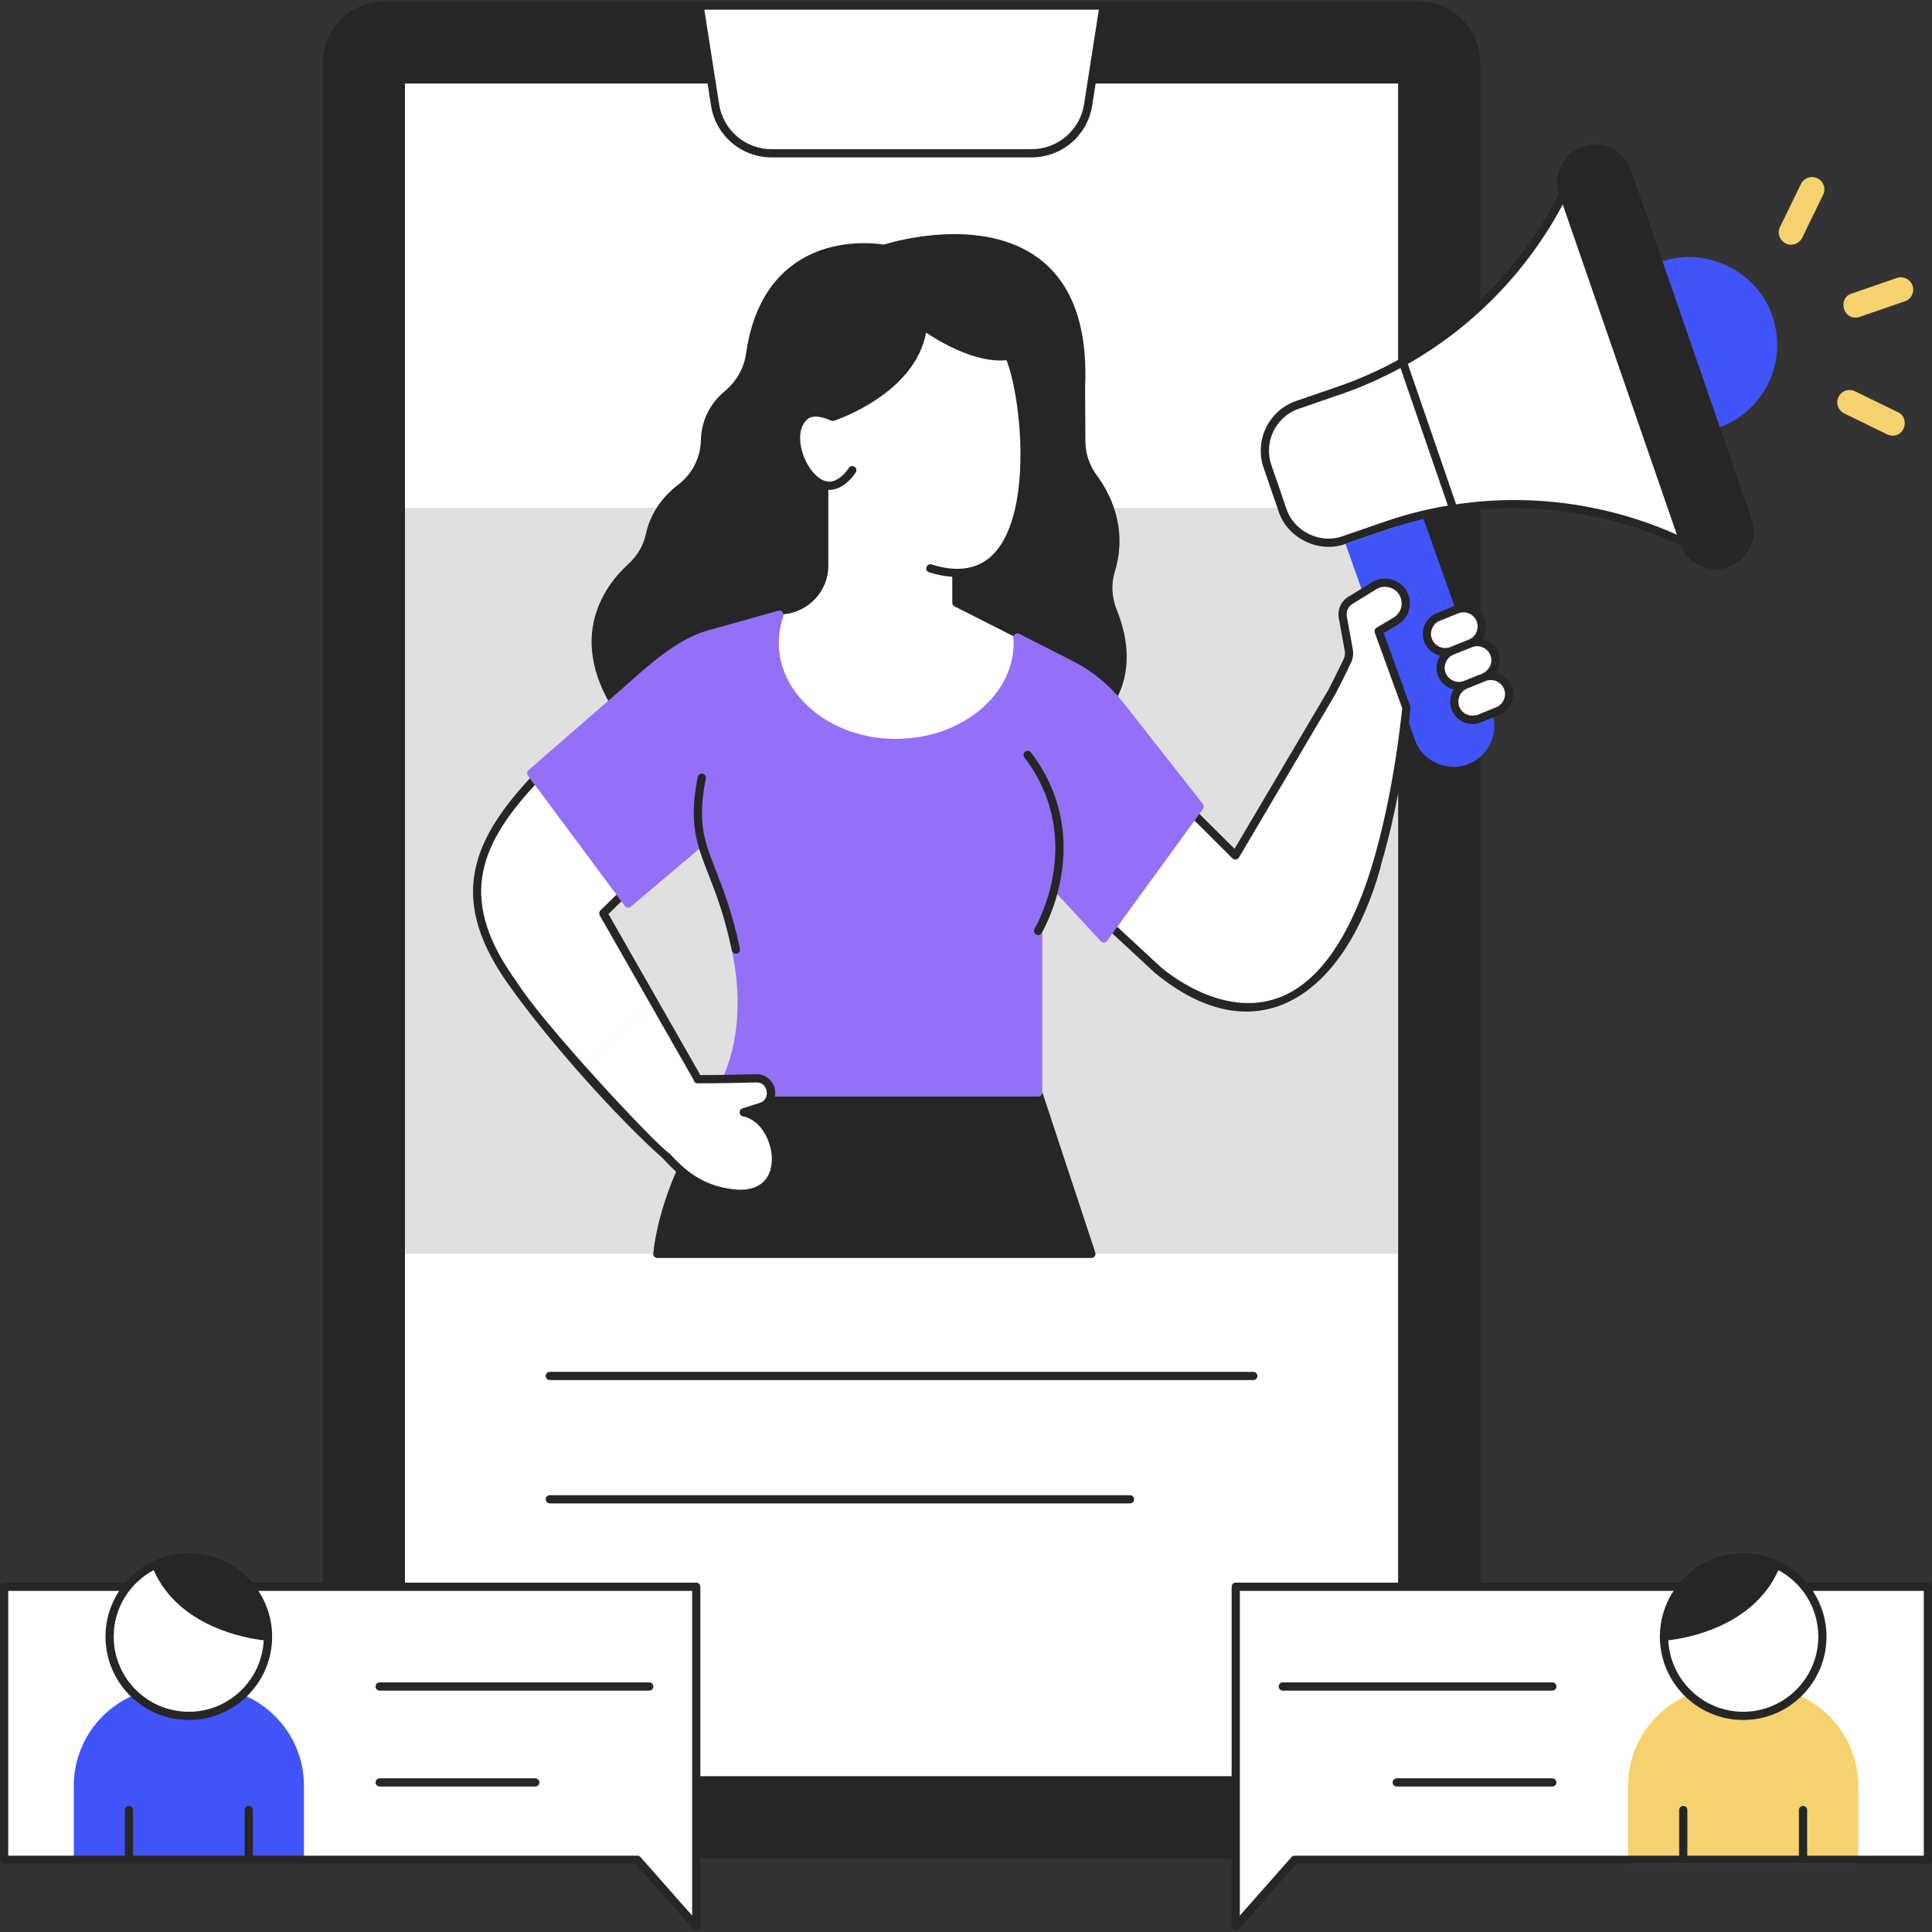
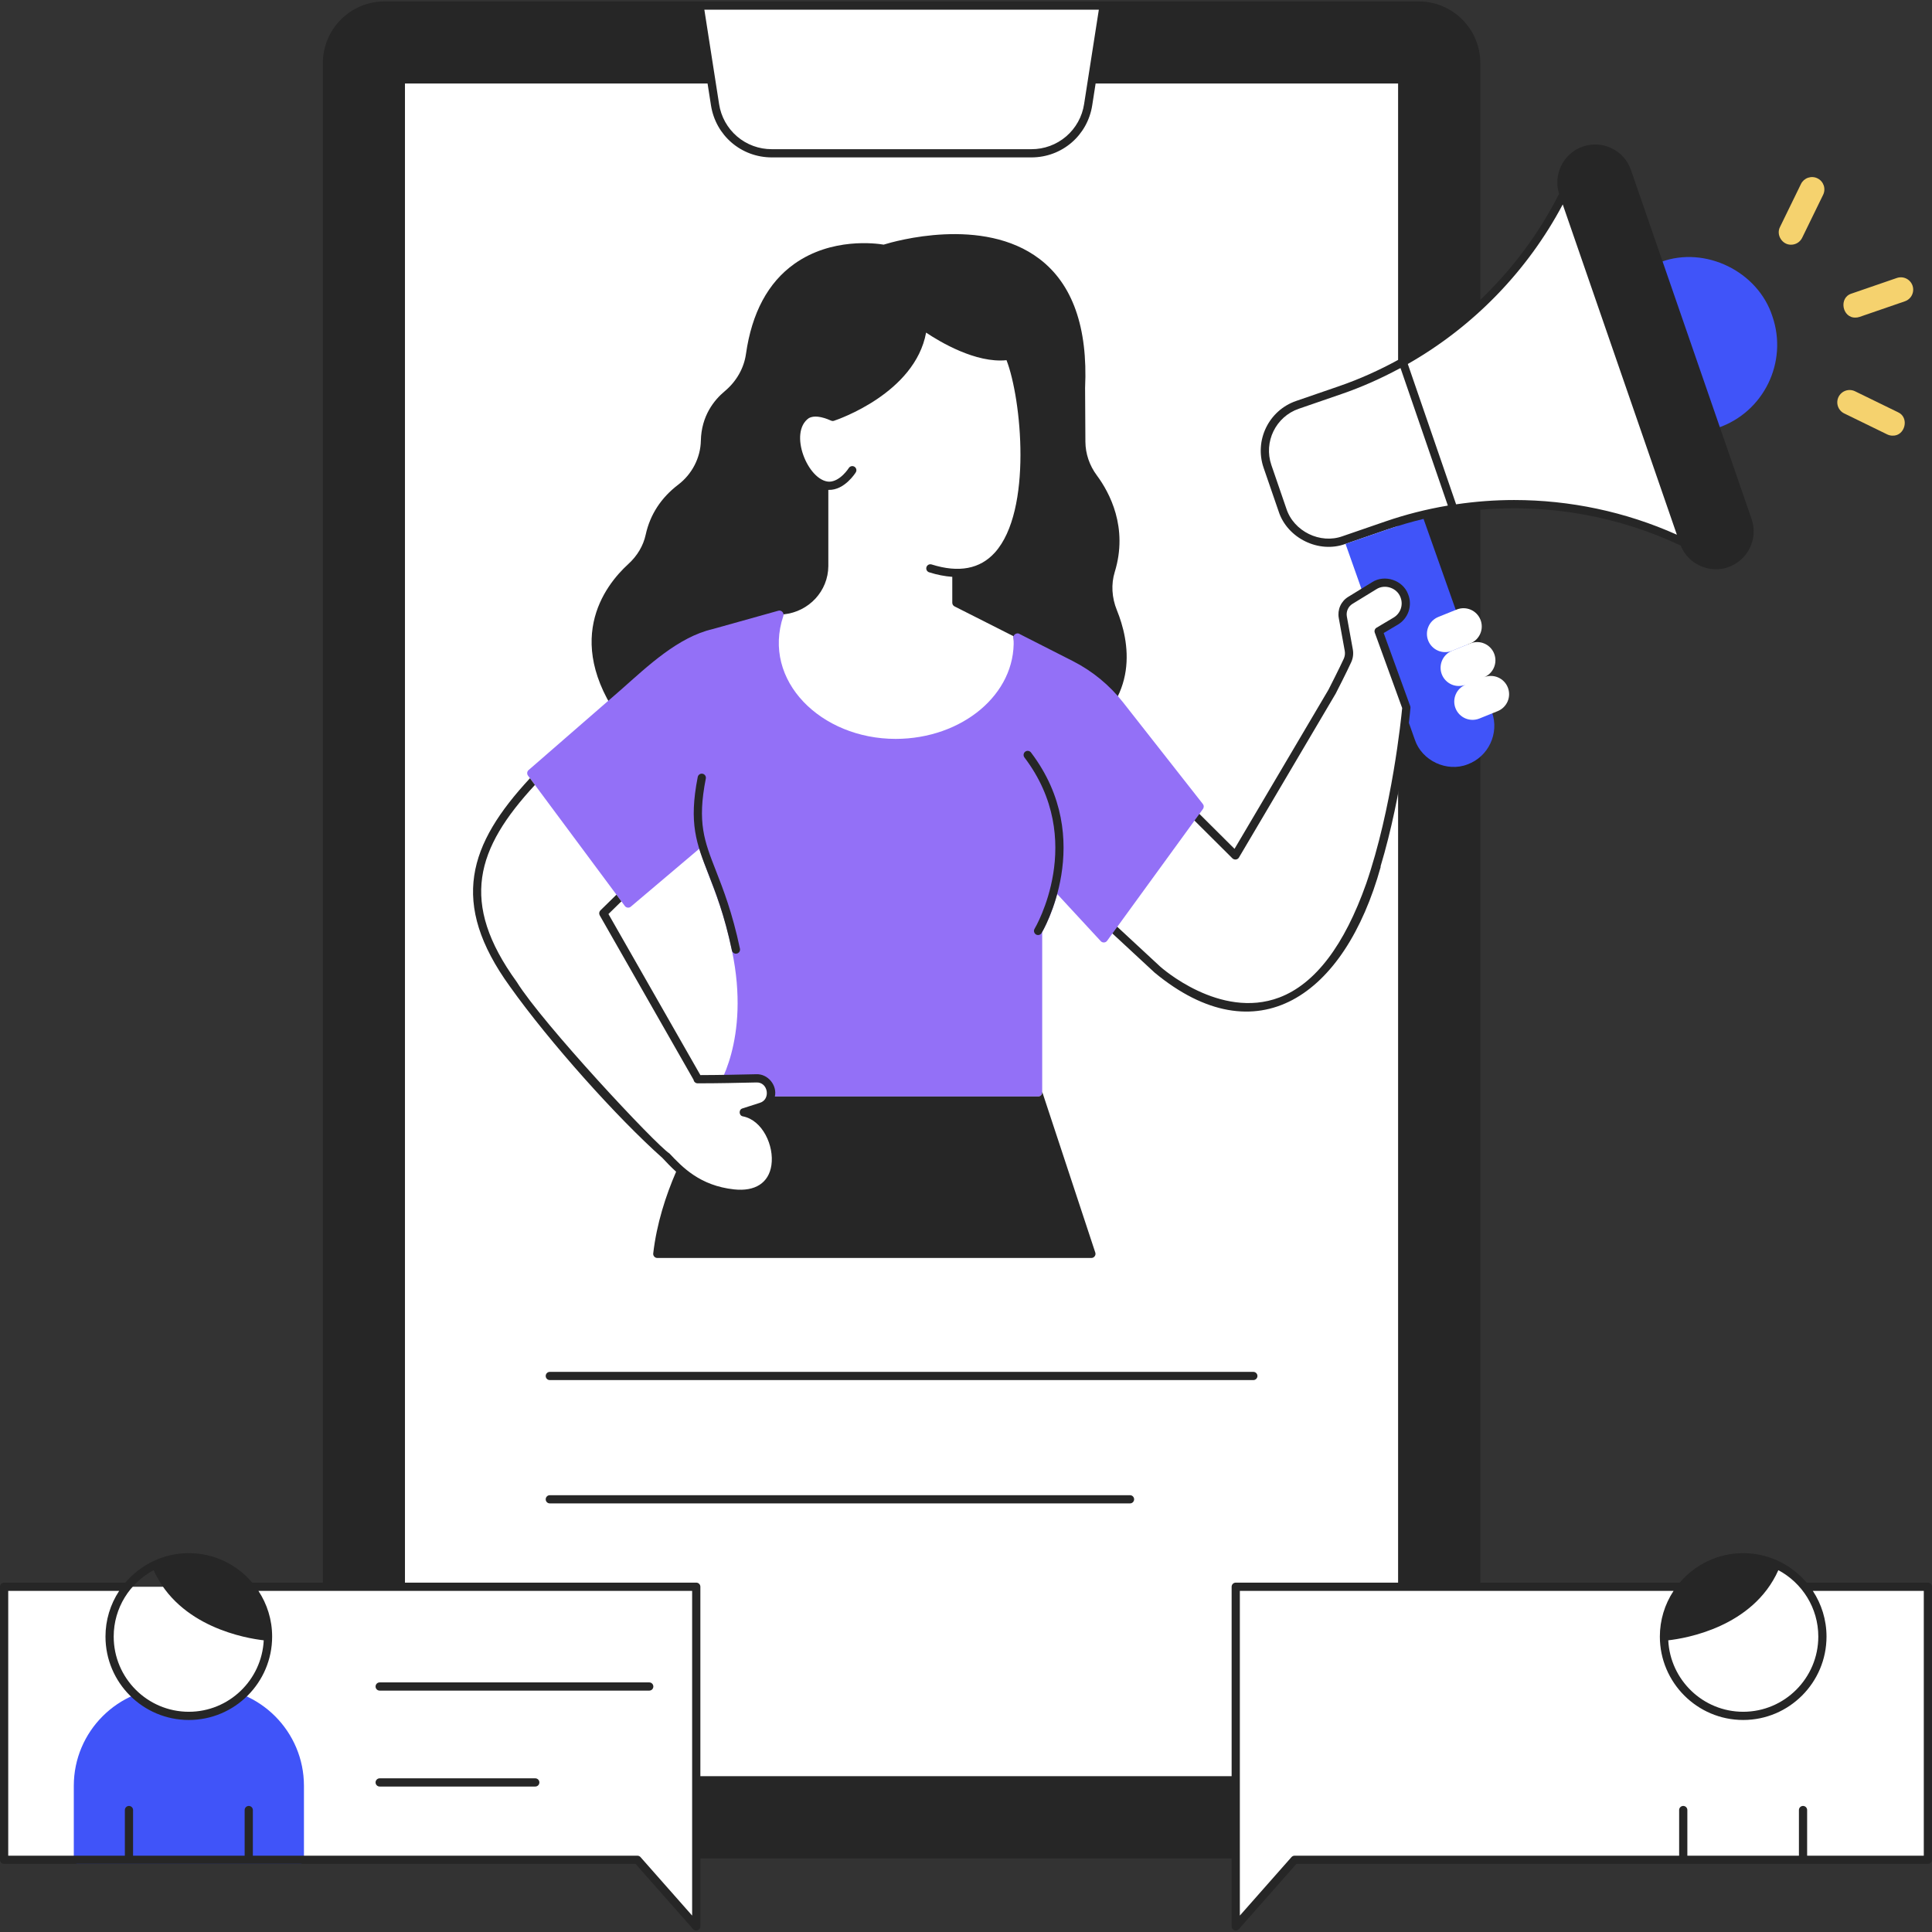
<svg xmlns="http://www.w3.org/2000/svg" width="100" height="100" viewBox="0 0 100 100" fill="none">
  <rect x="0" y="0" width="100" height="100" fill="#333333" stroke="none" />
  <g clip-path="url(#clip0_16_5896)">
    <path d="M20.961 4.322H72.374V91.944H20.961V4.322Z" fill="white" />
    <path d="M36.207 0.286H57.124L56.322 5.419C56.212 6.12 55.856 6.758 55.317 7.219C54.779 7.681 54.093 7.934 53.383 7.934H39.947C39.238 7.934 38.552 7.681 38.014 7.219C37.475 6.758 37.118 6.12 37.009 5.419L36.207 0.286Z" fill="white" />
    <path d="M64.872 71.008H28.459C28.402 71.008 28.348 71.03 28.308 71.07C28.268 71.11 28.246 71.164 28.246 71.22C28.246 71.277 28.268 71.331 28.308 71.371C28.348 71.411 28.402 71.433 28.459 71.433H64.872C64.928 71.433 64.983 71.411 65.022 71.371C65.062 71.331 65.085 71.277 65.085 71.22C65.085 71.164 65.062 71.11 65.022 71.07C64.983 71.03 64.928 71.008 64.872 71.008ZM58.489 77.391H28.459C28.402 77.391 28.348 77.413 28.308 77.453C28.268 77.493 28.246 77.547 28.246 77.603C28.246 77.66 28.268 77.714 28.308 77.754C28.348 77.794 28.402 77.816 28.459 77.816H58.489C58.545 77.816 58.6 77.794 58.639 77.754C58.679 77.714 58.702 77.66 58.702 77.603C58.702 77.547 58.679 77.493 58.639 77.453C58.6 77.413 58.545 77.391 58.489 77.391Z" fill="#262626" />
    <path d="M36.038 99.714L32.994 96.263H0.213V82.13H36.038V99.714Z" fill="white" />
    <path d="M33.604 87.506H19.652C19.596 87.506 19.542 87.484 19.502 87.444C19.462 87.404 19.439 87.35 19.439 87.293C19.439 87.237 19.462 87.183 19.502 87.143C19.542 87.103 19.596 87.081 19.652 87.081H33.604C33.661 87.081 33.715 87.103 33.755 87.143C33.794 87.183 33.817 87.237 33.817 87.293C33.817 87.35 33.794 87.404 33.755 87.444C33.715 87.484 33.661 87.506 33.604 87.506ZM27.706 92.471H19.652C19.596 92.471 19.542 92.449 19.502 92.409C19.462 92.369 19.439 92.315 19.439 92.258C19.439 92.202 19.462 92.148 19.502 92.108C19.542 92.068 19.596 92.046 19.652 92.046H27.706C27.762 92.046 27.816 92.068 27.856 92.108C27.896 92.148 27.918 92.202 27.918 92.258C27.918 92.315 27.896 92.369 27.856 92.409C27.816 92.449 27.762 92.471 27.706 92.471Z" fill="#262626" />
    <path d="M10.648 87.341H8.905C6.101 87.341 3.82 89.624 3.82 92.431V96.264C3.82 96.32 3.843 96.374 3.883 96.414C3.923 96.454 3.977 96.476 4.033 96.476H15.52C15.576 96.476 15.63 96.454 15.67 96.414C15.71 96.374 15.732 96.32 15.732 96.264V92.431C15.732 89.624 13.451 87.341 10.648 87.341Z" fill="#4054F9" />
-     <path d="M9.772 88.813C12.037 88.813 13.873 86.975 13.873 84.708C13.873 82.442 12.037 80.604 9.772 80.604C7.508 80.604 5.672 82.442 5.672 84.708C5.672 86.975 7.508 88.813 9.772 88.813Z" fill="white" />
+     <path d="M9.772 88.813C12.037 88.813 13.873 86.975 13.873 84.708C7.508 80.604 5.672 82.442 5.672 84.708C5.672 86.975 7.508 88.813 9.772 88.813Z" fill="white" />
    <path d="M63.961 99.714L67.005 96.263H99.787V82.13H63.961V99.714Z" fill="white" />
-     <path d="M80.348 87.506H66.396C66.34 87.506 66.286 87.484 66.246 87.444C66.206 87.404 66.184 87.35 66.184 87.294C66.184 87.237 66.206 87.183 66.246 87.143C66.286 87.103 66.34 87.081 66.396 87.081H80.348C80.405 87.081 80.459 87.103 80.499 87.143C80.539 87.183 80.561 87.237 80.561 87.294C80.561 87.35 80.539 87.404 80.499 87.444C80.459 87.484 80.405 87.506 80.348 87.506ZM80.348 92.471H72.295C72.238 92.471 72.184 92.449 72.144 92.409C72.105 92.369 72.082 92.315 72.082 92.259C72.082 92.202 72.105 92.148 72.144 92.108C72.184 92.068 72.238 92.046 72.295 92.046H80.348C80.405 92.046 80.459 92.068 80.499 92.108C80.539 92.148 80.561 92.202 80.561 92.259C80.561 92.315 80.539 92.369 80.499 92.409C80.459 92.449 80.405 92.471 80.348 92.471Z" fill="#262626" />
-     <path d="M91.097 87.341H89.354C86.551 87.341 84.269 89.624 84.269 92.431V96.264C84.269 96.32 84.292 96.374 84.332 96.414C84.372 96.454 84.426 96.476 84.482 96.476H95.969C96.025 96.476 96.079 96.454 96.119 96.414C96.159 96.374 96.182 96.32 96.182 96.264V92.431C96.182 89.624 93.901 87.341 91.097 87.341Z" fill="#F5D26E" />
    <path d="M90.227 88.813C92.492 88.813 94.328 86.976 94.328 84.709C94.328 82.442 92.492 80.604 90.227 80.604C87.963 80.604 86.127 82.442 86.127 84.709C86.127 86.976 87.963 88.813 90.227 88.813Z" fill="white" />
-     <path d="M20.961 26.285H72.374V64.9H20.961V26.285Z" fill="#E0E0E0" />
    <path d="M72.793 36.621C70.345 59.718 59.906 50.186 59.906 50.186L57.065 47.551L60.798 41.15L63.944 44.281L69.565 34.757" fill="white" />
    <path d="M96.043 16.438C95.35 16.461 95.161 15.405 95.835 15.196L98.175 14.39C98.255 14.362 98.339 14.35 98.423 14.354C98.507 14.359 98.59 14.38 98.666 14.417C98.742 14.453 98.809 14.505 98.865 14.568C98.921 14.63 98.965 14.704 98.992 14.784C99.019 14.863 99.031 14.948 99.025 15.032C99.02 15.116 98.998 15.198 98.961 15.274C98.924 15.35 98.872 15.417 98.808 15.472C98.745 15.528 98.671 15.57 98.591 15.597L96.251 16.403C96.184 16.426 96.114 16.438 96.043 16.438ZM92.706 12.666C92.248 12.676 91.92 12.158 92.133 11.748L93.218 9.523C93.254 9.448 93.306 9.381 93.368 9.325C93.431 9.27 93.504 9.227 93.583 9.2C93.663 9.173 93.746 9.161 93.83 9.166C93.914 9.171 93.996 9.193 94.071 9.23C94.146 9.266 94.214 9.318 94.269 9.38C94.325 9.443 94.367 9.516 94.395 9.595C94.422 9.675 94.433 9.759 94.428 9.842C94.423 9.926 94.402 10.008 94.365 10.083L93.28 12.307C93.228 12.415 93.146 12.505 93.044 12.569C92.943 12.632 92.826 12.666 92.706 12.666ZM97.96 22.549C97.866 22.549 97.77 22.528 97.68 22.484L95.456 21.399C95.304 21.325 95.187 21.193 95.132 21.033C95.077 20.873 95.088 20.698 95.162 20.546C95.236 20.394 95.368 20.277 95.528 20.222C95.688 20.167 95.863 20.178 96.016 20.252L98.24 21.337C98.846 21.608 98.61 22.573 97.96 22.549Z" fill="#F5D26E" />
    <path d="M91.739 16.373C90.993 14.052 88.266 12.715 85.977 13.556C83.614 14.37 82.355 16.957 83.17 19.324C83.914 21.646 86.647 22.983 88.932 22.141C91.295 21.328 92.554 18.74 91.739 16.373Z" fill="#4054F9" />
    <path d="M81.198 9.487C80.051 11.978 78.412 14.211 76.378 16.051C74.345 17.892 71.96 19.301 69.367 20.195L67.157 20.956C65.85 21.406 65.155 22.833 65.606 24.143L66.382 26.396C66.833 27.706 68.258 28.403 69.566 27.953L71.775 27.192C74.368 26.299 77.115 25.941 79.85 26.139C82.586 26.337 85.252 27.087 87.69 28.344L81.198 9.487Z" fill="white" />
    <path d="M69.367 20.195L67.157 20.956C65.85 21.406 65.155 22.833 65.606 24.143L66.382 26.396C66.833 27.706 68.258 28.404 69.566 27.953L71.775 27.192C72.897 26.806 74.051 26.519 75.223 26.334L72.611 18.748C71.574 19.324 70.489 19.808 69.367 20.195Z" fill="white" />
    <path d="M99.787 81.917H93.512C92.72 80.985 91.542 80.391 90.227 80.391C88.912 80.391 87.735 80.985 86.943 81.917H76.62V26.383C80.157 26.077 83.755 26.706 86.995 28.239C87.355 29.192 88.507 29.712 89.461 29.353C90.475 28.996 91.013 27.879 90.662 26.863L84.418 8.798C84.334 8.554 84.203 8.328 84.031 8.135C83.859 7.942 83.65 7.785 83.417 7.674C83.185 7.561 82.932 7.495 82.674 7.481C82.416 7.467 82.158 7.504 81.914 7.591C80.918 7.942 80.382 9.028 80.698 10.029C79.659 12.089 78.272 13.944 76.621 15.52V3.261C76.621 1.504 75.191 0.074 73.434 0.074H19.899C18.142 0.074 16.712 1.504 16.712 3.261V81.917H13.057C12.265 80.985 11.088 80.391 9.773 80.391C8.457 80.391 7.28 80.985 6.488 81.917H0.213C0.156 81.917 0.102 81.939 0.062 81.979C0.022 82.019 0 82.073 0 82.13L0 96.263C0 96.32 0.022 96.374 0.062 96.414C0.102 96.454 0.156 96.476 0.213 96.476H32.898L35.879 99.855C36.001 100.002 36.257 99.904 36.251 99.714V96.191H63.749V99.714C63.743 99.904 63.999 100.002 64.121 99.855L67.102 96.476H99.787C99.844 96.476 99.898 96.454 99.938 96.414C99.978 96.374 100 96.32 100 96.263V82.13C100 82.073 99.978 82.019 99.938 81.979C99.898 81.939 99.844 81.917 99.787 81.917ZM92.047 81.272C93.276 81.927 94.115 83.221 94.115 84.709C94.115 86.855 92.371 88.601 90.227 88.601C88.149 88.601 86.451 86.958 86.349 84.902C87.24 84.802 90.73 84.225 92.047 81.272ZM72.429 19.079C72.453 19.072 72.475 19.064 72.492 19.055L74.939 26.165C74.932 26.166 74.924 26.17 74.917 26.173C73.826 26.358 72.752 26.631 71.706 26.991L69.496 27.752C68.338 28.177 66.96 27.501 66.582 26.327L65.807 24.073C65.395 22.877 66.031 21.568 67.225 21.157L69.435 20.396C70.473 20.039 71.472 19.594 72.429 19.079ZM80.887 10.582L86.795 27.677C84.135 26.485 81.254 25.881 78.367 25.881C77.365 25.881 76.363 25.958 75.368 26.104L72.868 18.84C76.249 16.914 79.052 14.043 80.887 10.582ZM56.876 0.5L56.113 5.387C56.014 6.038 55.684 6.633 55.183 7.062C54.682 7.49 54.044 7.725 53.385 7.722H39.949C39.289 7.725 38.651 7.49 38.15 7.062C37.649 6.633 37.319 6.038 37.22 5.387L36.457 0.5H56.876ZM7.953 81.272C9.269 84.222 12.755 84.801 13.651 84.902C13.549 86.958 11.851 88.601 9.773 88.601C7.629 88.601 5.885 86.855 5.885 84.709C5.885 83.221 6.724 81.927 7.953 81.272ZM35.825 99.151L33.153 96.123C33.133 96.1 33.109 96.082 33.081 96.07C33.054 96.057 33.024 96.051 32.994 96.051H13.088V93.688C13.088 93.632 13.066 93.578 13.026 93.538C12.986 93.498 12.932 93.475 12.875 93.475C12.819 93.475 12.765 93.498 12.725 93.538C12.685 93.578 12.663 93.632 12.663 93.688V96.051H6.888V93.688C6.888 93.632 6.866 93.578 6.826 93.538C6.786 93.498 6.732 93.475 6.675 93.475C6.619 93.475 6.565 93.498 6.525 93.538C6.485 93.578 6.463 93.632 6.463 93.688V96.051H0.426V82.343H6.169C5.706 83.045 5.459 83.867 5.46 84.709C5.46 87.089 7.394 89.026 9.773 89.026C12.151 89.026 14.086 87.089 14.086 84.709C14.086 83.835 13.824 83.023 13.376 82.343H35.825V99.151ZM63.962 81.917C63.905 81.917 63.851 81.939 63.811 81.979C63.771 82.019 63.749 82.073 63.749 82.13V91.944H36.251V82.13C36.251 82.073 36.229 82.019 36.189 81.979C36.149 81.939 36.095 81.917 36.038 81.917H20.96V4.321H36.623L36.8 5.452C37.043 7.014 38.368 8.147 39.948 8.147H53.384C54.965 8.147 56.289 7.014 56.533 5.452L56.709 4.321H72.373C72.585 4.204 72.49 4.109 72.373 4.321V18.625C71.391 19.163 70.365 19.626 69.297 19.993L67.087 20.754C65.671 21.242 64.916 22.793 65.404 24.212L66.18 26.465C66.627 27.857 68.262 28.658 69.634 28.154L71.844 27.393C72.019 27.333 72.196 27.281 72.373 27.226V81.917H63.962ZM99.575 96.051H93.537V93.688C93.537 93.631 93.515 93.577 93.475 93.537C93.435 93.498 93.381 93.475 93.325 93.475C93.268 93.475 93.214 93.498 93.174 93.537C93.134 93.577 93.112 93.631 93.112 93.688V96.051H87.337V93.688C87.337 93.631 87.315 93.577 87.275 93.537C87.235 93.498 87.181 93.475 87.125 93.475C87.068 93.475 87.014 93.498 86.974 93.537C86.934 93.577 86.912 93.631 86.912 93.688V96.051H67.006C66.976 96.05 66.946 96.057 66.919 96.069C66.891 96.082 66.867 96.1 66.847 96.123L64.174 99.151V82.343H86.624C86.16 83.045 85.914 83.867 85.914 84.709C85.914 87.089 87.849 89.026 90.227 89.026C92.606 89.026 94.54 87.089 94.54 84.709C94.54 83.835 94.278 83.023 93.831 82.343H99.575V96.051Z" fill="#262626" />
    <path d="M73.683 26.859C73.062 27.007 72.449 27.185 71.846 27.393L69.644 28.151L73.23 38.282C73.59 39.373 74.889 39.983 75.957 39.565C77.042 39.168 77.611 37.958 77.226 36.868L73.683 26.859Z" fill="#4054F9" />
    <path d="M77.334 33.825C77.288 33.709 77.219 33.605 77.132 33.516C77.045 33.428 76.942 33.357 76.827 33.309C76.713 33.26 76.59 33.234 76.466 33.233C76.342 33.232 76.219 33.256 76.104 33.302L75.155 33.685C74.923 33.779 74.737 33.962 74.639 34.193C74.542 34.423 74.539 34.683 74.633 34.916C74.727 35.148 74.91 35.334 75.14 35.432C75.371 35.53 75.631 35.532 75.864 35.438L76.812 35.055C77.045 34.961 77.23 34.779 77.328 34.548C77.426 34.317 77.428 34.057 77.334 33.825ZM78.042 35.577C77.996 35.462 77.927 35.357 77.84 35.269C77.753 35.18 77.65 35.11 77.535 35.061C77.421 35.013 77.298 34.987 77.174 34.986C77.05 34.985 76.927 35.008 76.812 35.055L75.863 35.438C75.631 35.532 75.445 35.715 75.347 35.945C75.249 36.176 75.247 36.436 75.341 36.669C75.435 36.901 75.618 37.087 75.848 37.184C76.079 37.282 76.339 37.285 76.572 37.191L77.52 36.808C77.752 36.714 77.938 36.531 78.036 36.301C78.134 36.07 78.136 35.81 78.042 35.577Z" fill="white" />
    <path d="M76.627 32.072C76.581 31.957 76.512 31.852 76.425 31.764C76.338 31.675 76.235 31.605 76.12 31.556C76.006 31.508 75.883 31.482 75.759 31.481C75.635 31.48 75.512 31.503 75.397 31.55L74.448 31.933C74.216 32.027 74.03 32.209 73.933 32.44C73.835 32.671 73.832 32.931 73.926 33.163C74.02 33.396 74.203 33.581 74.433 33.679C74.664 33.777 74.924 33.779 75.157 33.685L76.105 33.302C76.338 33.208 76.523 33.026 76.621 32.795C76.719 32.565 76.721 32.304 76.627 32.072Z" fill="white" />
-     <path d="M78.24 35.498C78.183 35.356 78.099 35.228 77.993 35.119C77.886 35.011 77.759 34.925 77.619 34.866C77.558 34.84 77.495 34.821 77.43 34.806C77.531 34.651 77.593 34.473 77.611 34.288C77.628 34.103 77.601 33.917 77.532 33.745C77.394 33.398 77.087 33.133 76.722 33.054C76.823 32.898 76.885 32.72 76.903 32.535C76.92 32.351 76.894 32.164 76.824 31.992C76.709 31.708 76.485 31.481 76.203 31.361C75.92 31.241 75.602 31.238 75.317 31.352L74.368 31.736C74.084 31.851 73.857 32.075 73.737 32.357C73.617 32.64 73.614 32.958 73.728 33.243C73.867 33.59 74.173 33.855 74.539 33.934C74.438 34.09 74.376 34.268 74.358 34.452C74.34 34.637 74.367 34.823 74.436 34.996C74.582 35.358 74.893 35.603 75.247 35.686C75.146 35.842 75.084 36.02 75.066 36.205C75.048 36.389 75.075 36.576 75.144 36.748C75.383 37.346 76.074 37.626 76.652 37.388L77.6 37.005C77.885 36.889 78.112 36.666 78.232 36.383C78.352 36.101 78.355 35.782 78.24 35.498ZM74.123 33.084C73.968 32.722 74.159 32.27 74.527 32.13L75.476 31.747C75.841 31.597 76.278 31.774 76.429 32.152C76.584 32.514 76.393 32.965 76.025 33.105L75.076 33.488C74.714 33.643 74.263 33.452 74.123 33.084ZM74.831 34.836C74.676 34.474 74.867 34.023 75.236 33.883L76.184 33.5C76.546 33.345 76.998 33.537 77.137 33.905C77.332 34.356 76.999 34.824 76.551 34.931L75.784 35.241L75.784 35.242C75.603 35.314 75.402 35.312 75.223 35.236C75.045 35.16 74.904 35.016 74.831 34.836ZM77.846 35.657C78.01 36.035 77.789 36.495 77.398 36.627L76.512 36.986C76.188 37.117 75.804 37.017 75.611 36.726C75.55 36.635 75.51 36.532 75.494 36.424C75.478 36.316 75.486 36.206 75.518 36.102C75.549 35.997 75.604 35.901 75.678 35.821C75.751 35.74 75.842 35.677 75.943 35.636L75.944 35.636L76.892 35.252C77.254 35.097 77.706 35.289 77.846 35.657Z" fill="#262626" />
    <path d="M69.122 49.478C72.022 45.547 72.794 36.621 72.794 36.621L71.361 32.673L72.24 32.151C72.36 32.078 72.465 31.983 72.549 31.869C72.632 31.756 72.692 31.628 72.726 31.491C72.76 31.354 72.766 31.212 72.745 31.073C72.724 30.934 72.676 30.801 72.603 30.68C72.531 30.56 72.435 30.455 72.322 30.371C72.209 30.288 72.08 30.227 71.943 30.194C71.807 30.16 71.665 30.153 71.526 30.174C71.387 30.195 71.253 30.244 71.132 30.316L69.899 31.073C69.752 31.163 69.637 31.294 69.567 31.451C69.497 31.608 69.476 31.782 69.506 31.951L69.815 33.652C69.847 33.832 69.825 34.016 69.75 34.182C69.527 34.674 68.949 35.803 68.949 35.803L63.945 44.28" fill="white" />
    <path d="M71.468 44.858H71.453C72.612 41.015 72.983 36.89 73.004 36.639C73.007 36.609 73.003 36.578 72.993 36.549L71.619 32.766L72.346 32.334C72.611 32.179 72.811 31.933 72.909 31.643C73.007 31.352 72.998 31.036 72.882 30.752C72.612 30.028 71.668 29.716 71.019 30.135L69.785 30.892C69.602 31.003 69.457 31.168 69.369 31.364C69.282 31.56 69.256 31.777 69.295 31.989L69.604 33.69C69.629 33.827 69.611 33.968 69.554 34.094C69.335 34.576 68.764 35.695 68.764 35.695L65.055 41.979L64.909 42.226L63.899 43.936L60.948 40.999C60.854 40.901 60.679 40.924 60.614 41.043L56.881 47.444C56.856 47.485 56.847 47.534 56.854 47.582C56.861 47.63 56.884 47.674 56.92 47.707L59.762 50.342C65.05 54.714 69.606 51.566 71.468 44.858ZM66.222 51.628C63.141 52.799 60.08 50.056 60.05 50.029L57.334 47.511L60.843 41.495L63.793 44.431C63.889 44.52 64.057 44.506 64.126 44.388L65.549 41.979H65.549L69.136 35.899C69.16 35.853 69.719 34.761 69.941 34.27C70.034 34.064 70.062 33.837 70.022 33.614L69.713 31.912C69.69 31.786 69.705 31.655 69.758 31.538C69.81 31.42 69.897 31.321 70.007 31.254L71.241 30.498C71.675 30.217 72.306 30.426 72.487 30.91C72.564 31.1 72.571 31.311 72.505 31.506C72.439 31.7 72.305 31.864 72.128 31.968L71.25 32.49C71.207 32.515 71.175 32.554 71.158 32.601C71.141 32.648 71.141 32.699 71.158 32.745L72.576 36.649C72.527 37.165 72.056 41.838 70.715 45.733C69.589 48.92 68.078 50.923 66.222 51.628Z" fill="#262626" />
    <path d="M49.502 29.247V31.198L52.657 32.793L52.661 32.784L52.806 34.703L51.039 38.017L43.327 39.444L34.496 36.361C34.609 35.482 34.971 34.652 35.537 33.97C36.103 33.287 36.852 32.78 37.696 32.507L40.526 31.59C41.713 31.475 42.653 30.493 42.661 29.299V24.543L45.95 22.602" fill="white" />
    <path d="M44.114 24.337C44.114 24.337 42.887 26.317 41.58 24.078C41.271 23.549 41.137 22.927 41.243 22.324C41.363 21.643 41.787 20.993 43.101 21.578C43.101 21.578 47.45 20.138 47.772 16.843C47.772 16.843 50.302 18.732 52.23 18.41C53.278 20.818 54.324 31.366 48.155 29.42" fill="white" />
    <path d="M57.808 31.579C57.545 30.933 57.506 30.234 57.698 29.61C58.409 27.302 57.425 25.487 56.775 24.61C56.389 24.09 56.184 23.486 56.18 22.863L56.164 20.074C56.309 16.95 55.516 14.706 53.809 13.406C50.876 11.171 46.304 12.486 45.737 12.662C45.344 12.596 43.044 12.285 41.114 13.658C39.755 14.624 38.913 16.194 38.611 18.323C38.506 19.061 38.115 19.745 37.511 20.25C36.962 20.708 36.303 21.524 36.276 22.813C36.258 23.691 35.822 24.54 35.108 25.084C34.216 25.763 33.648 26.636 33.42 27.679C33.296 28.25 32.983 28.776 32.515 29.201C31.327 30.284 28.943 33.283 32.479 37.758C32.496 37.779 32.516 37.796 32.539 37.81L38.959 41.544C39.004 41.571 39.057 41.579 39.108 41.569L55.727 38.259C55.754 38.254 55.779 38.244 55.801 38.229C59.052 36.14 58.454 33.166 57.808 31.579ZM48.092 29.622C48.516 29.756 48.914 29.831 49.29 29.857V31.198C49.29 31.278 49.335 31.351 49.407 31.387L52.46 32.931L52.59 34.657L50.901 37.826L43.344 39.223L34.733 36.218C35.009 34.587 36.181 33.221 37.762 32.708L40.571 31.798C41.877 31.66 42.866 30.59 42.874 29.3V25.356C42.882 25.356 42.89 25.357 42.897 25.357C43.715 25.374 44.273 24.486 44.296 24.448C44.325 24.401 44.334 24.343 44.321 24.289C44.308 24.234 44.274 24.187 44.226 24.157C44.179 24.128 44.121 24.118 44.067 24.131C44.012 24.143 43.965 24.177 43.934 24.224C43.93 24.231 43.486 24.932 42.912 24.932C41.819 24.892 40.796 22.387 41.867 21.64C42.125 21.503 42.511 21.547 43.015 21.771C43.063 21.793 43.118 21.796 43.169 21.779C43.345 21.721 47.355 20.358 47.935 17.216C48.643 17.69 50.507 18.809 52.097 18.643C52.872 20.645 53.447 26.431 51.496 28.598C50.728 29.452 49.626 29.66 48.22 29.216C48.193 29.208 48.165 29.205 48.137 29.207C48.109 29.21 48.082 29.217 48.057 29.23C48.033 29.243 48.011 29.261 47.993 29.282C47.975 29.304 47.961 29.328 47.953 29.355C47.918 29.468 47.98 29.587 48.092 29.622Z" fill="#262626" />
    <path d="M33.848 51.869L31.226 47.273L33.106 45.429L28.654 39.334C24.966 42.935 23.042 46.079 26.574 50.95C27.796 52.636 29.057 54.162 30.202 55.454" fill="white" />
    <path d="M62.26 41.615L58.125 36.348C57.426 35.46 56.544 34.734 55.537 34.221L52.789 32.824C52.623 32.699 52.378 32.885 52.464 33.078C52.585 35.928 49.801 38.239 46.361 38.245C42.497 38.246 39.423 35.23 40.544 31.886C40.604 31.731 40.445 31.561 40.286 31.611L36.899 32.558C35.106 32.967 33.516 34.486 32.177 35.67C27.356 39.862 27.356 39.862 27.349 39.868C27.313 39.904 27.291 39.952 27.288 40.003C27.284 40.054 27.299 40.105 27.329 40.146L32.342 46.894C32.411 46.992 32.561 47.009 32.65 46.93L36.192 43.932C36.798 45.756 37.351 46.663 37.884 49.194C38.867 53.853 37.081 56.392 37.063 56.418C36.96 56.551 37.067 56.761 37.235 56.755H53.731C53.787 56.755 53.842 56.733 53.881 56.693C53.921 56.653 53.944 56.599 53.944 56.542V48.242C54.054 48.045 54.435 47.32 54.72 46.275L56.975 48.714C57.062 48.812 57.23 48.802 57.304 48.695L62.265 41.872C62.292 41.834 62.306 41.789 62.305 41.743C62.305 41.696 62.289 41.652 62.26 41.615Z" fill="#9370F7" />
    <path d="M53.73 48.398C53.57 48.403 53.461 48.211 53.549 48.075C53.577 48.03 56.27 43.482 53.026 39.207C53.008 39.185 52.996 39.159 52.988 39.132C52.981 39.105 52.979 39.077 52.983 39.049C52.986 39.021 52.995 38.994 53.009 38.969C53.023 38.945 53.042 38.924 53.065 38.907C53.087 38.89 53.113 38.877 53.14 38.87C53.167 38.863 53.196 38.862 53.224 38.866C53.252 38.87 53.278 38.879 53.303 38.894C53.327 38.908 53.348 38.927 53.365 38.95C56.787 43.459 53.942 48.248 53.912 48.296C53.894 48.327 53.867 48.353 53.835 48.371C53.803 48.389 53.767 48.398 53.73 48.398ZM38.091 49.363C37.993 49.363 37.905 49.294 37.883 49.194C37.496 47.36 37.034 46.179 36.663 45.23C36.048 43.659 35.641 42.62 36.115 40.216C36.126 40.161 36.158 40.112 36.205 40.081C36.252 40.049 36.31 40.038 36.365 40.049C36.42 40.059 36.469 40.092 36.501 40.139C36.532 40.186 36.544 40.243 36.533 40.298C36.083 42.581 36.45 43.52 37.059 45.075C37.436 46.039 37.905 47.238 38.3 49.106C38.306 49.137 38.306 49.169 38.298 49.2C38.291 49.23 38.276 49.259 38.257 49.284C38.236 49.308 38.211 49.328 38.183 49.342C38.154 49.355 38.123 49.362 38.091 49.363Z" fill="#262626" />
    <path d="M30.203 55.453C32.58 58.135 34.457 59.807 34.457 59.807V59.807L34.466 59.817C35.121 60.511 36.093 61.569 37.974 61.773C41.153 62.119 40.455 57.949 38.494 57.574L39.39 57.286C39.562 57.23 39.709 57.114 39.803 56.959C39.897 56.805 39.932 56.621 39.902 56.443C39.872 56.264 39.779 56.102 39.639 55.987C39.499 55.871 39.323 55.81 39.142 55.814C38.403 55.832 36.99 55.863 36.109 55.859L36.117 55.841L33.849 51.868" fill="white" />
    <path d="M56.692 64.833L53.944 56.509V56.543C53.944 56.599 53.922 56.653 53.882 56.693C53.842 56.733 53.788 56.756 53.731 56.756H40.107C40.237 56.172 39.741 55.571 39.137 55.602C38.419 55.62 37.119 55.646 36.251 55.647L34.035 51.764L31.493 47.31L32.163 46.654L31.907 46.309L31.078 47.121C31.044 47.154 31.023 47.197 31.016 47.244C31.01 47.29 31.019 47.338 31.042 47.379L33.665 51.975L35.899 55.89C35.912 55.992 36.006 56.074 36.108 56.072C36.984 56.077 38.388 56.046 39.148 56.028C39.758 55.998 39.906 56.914 39.325 57.084L38.429 57.372C38.223 57.431 38.243 57.75 38.454 57.783C39.468 57.978 40.078 59.304 39.927 60.315C39.79 61.226 39.087 61.68 37.997 61.563C36.222 61.37 35.314 60.407 34.651 59.703C33.936 59.249 28.072 52.964 26.747 50.825C23.758 46.702 24.65 43.914 27.688 40.629L27.431 40.282C24.266 43.693 23.244 46.719 26.403 51.075C28.439 53.935 31.94 57.852 34.298 59.946L34.297 59.947C34.506 60.171 34.722 60.399 34.996 60.648C34.455 61.896 33.989 63.34 33.811 64.875C33.794 64.998 33.898 65.115 34.022 65.112H56.49C56.631 65.116 56.74 64.965 56.692 64.833Z" fill="#262626" />
  </g>
  <defs>
    <clipPath id="clip0_16_5896">
      <rect width="100" height="100" fill="white" />
    </clipPath>
  </defs>
</svg>